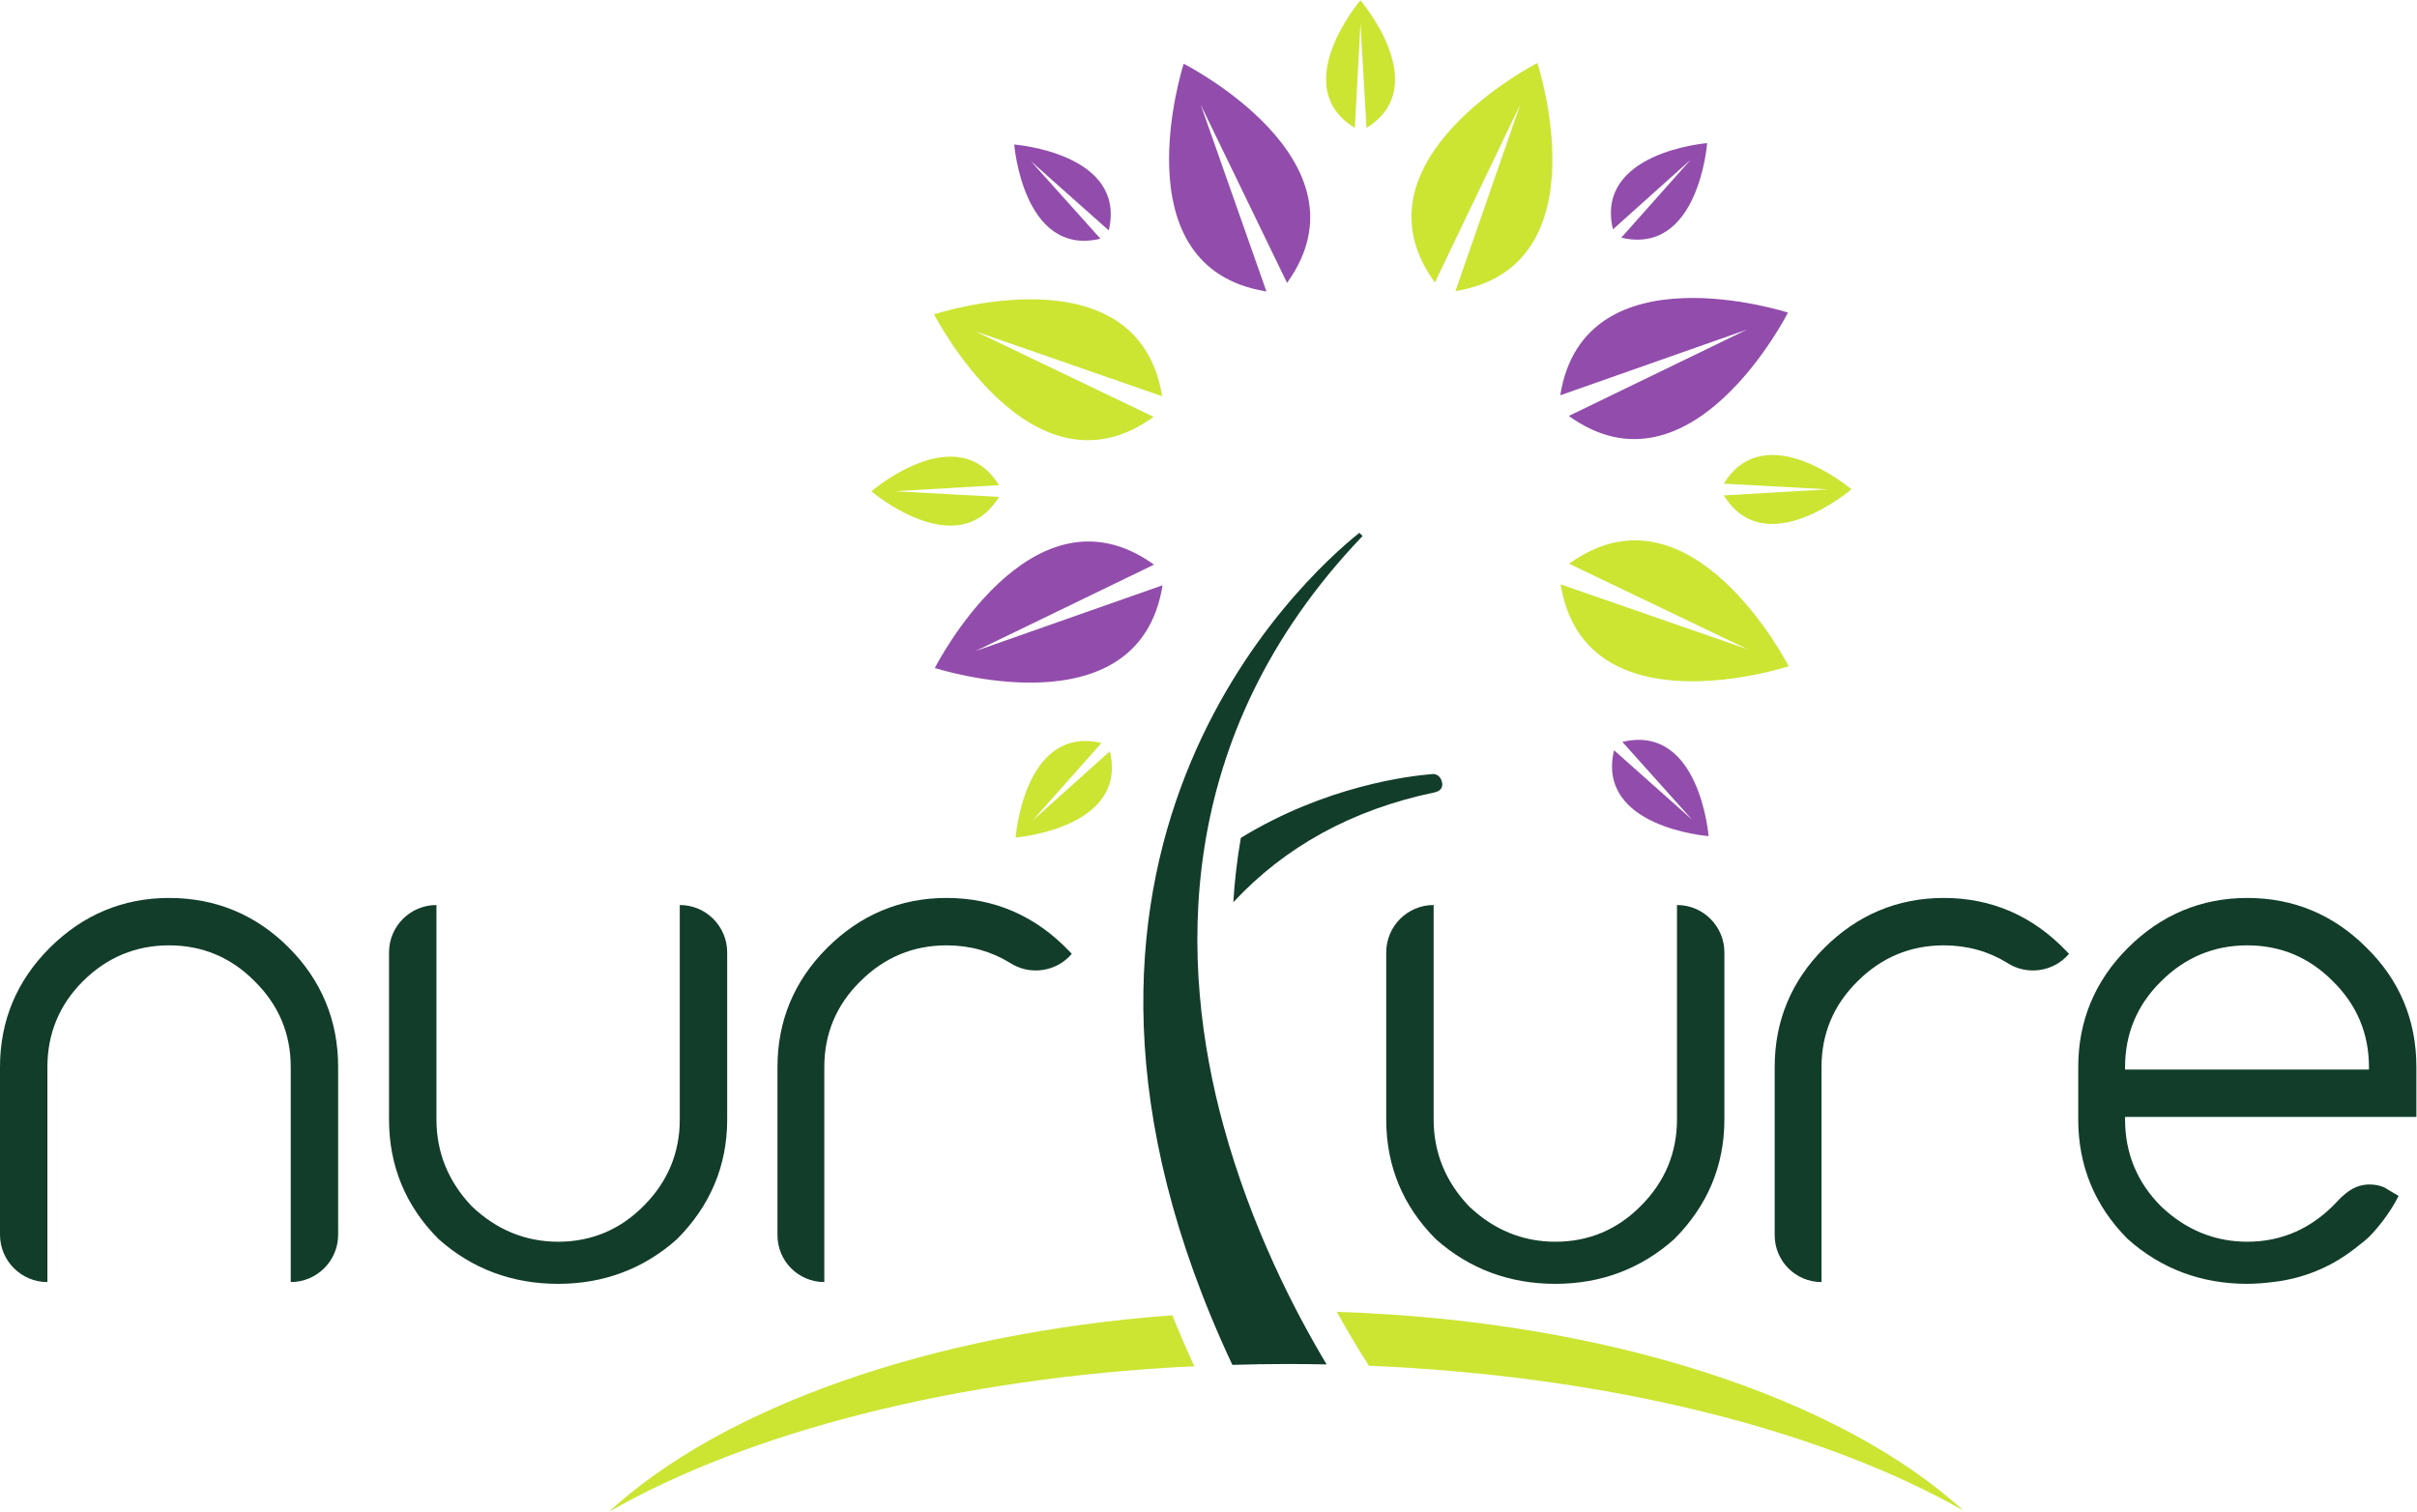
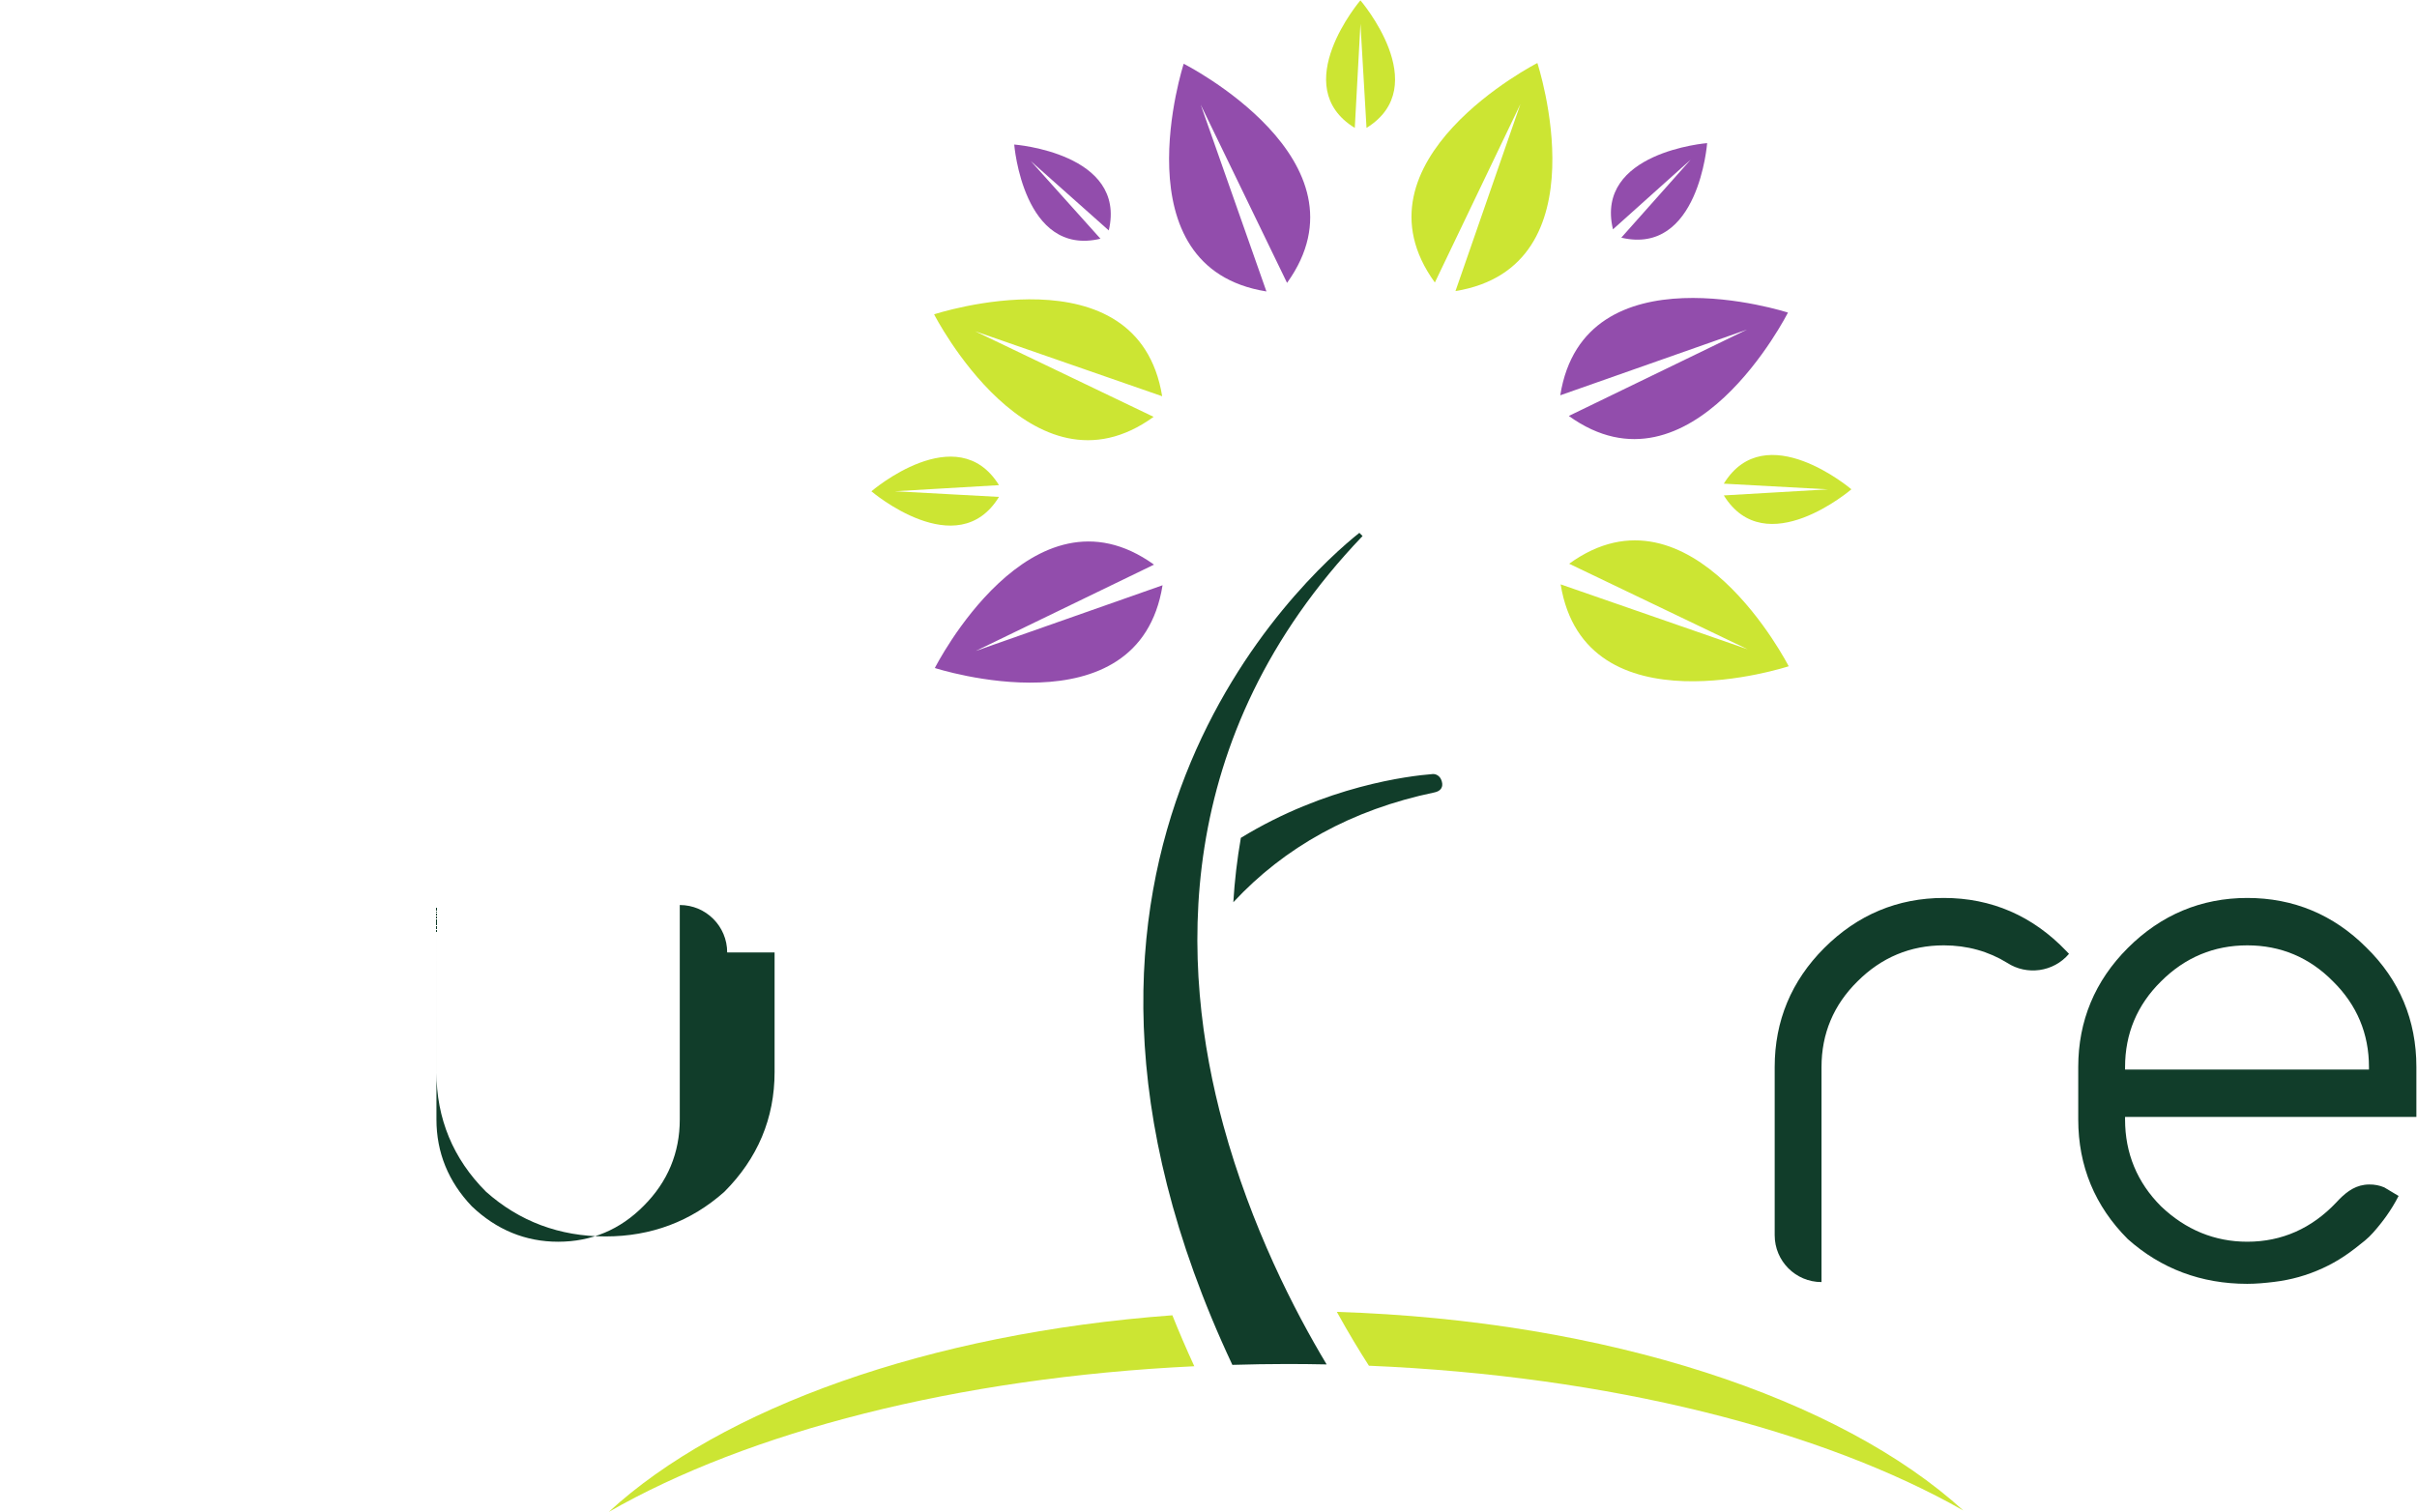
<svg xmlns="http://www.w3.org/2000/svg" xmlns:ns1="http://sodipodi.sourceforge.net/DTD/sodipodi-0.dtd" xmlns:ns2="http://www.inkscape.org/namespaces/inkscape" version="1.1" id="svg2" xml:space="preserve" width="408.053" height="255.253" viewBox="0 0 408.053 255.253" ns1:docname="nurture-landscapes-colour.eps">
  <defs id="defs6" />
  <g id="g10" ns2:groupmode="layer" ns2:label="ink_ext_XXXXXX" transform="matrix(1.333,0,0,-1.333,0,255.253)">
    <g id="g12" transform="scale(0.1)">
      <path d="m 1499.18,1834.12 -0.01,-0.02 c 0,0 -83.68,-258.26 104.78,-288.36 l -83.24,236.54 109.35,-225.7 c 111.52,155.02 -130.88,277.54 -130.88,277.54" style="fill:#924dac;fill-opacity:1;fill-rule:nonzero;stroke:none" id="path14" />
      <path d="m 1284.55,1731.81 -0.02,-0.02 c 0,0 11.36,-142.65 109.22,-119.27 l -88.27,98.39 98.8,-87.89 c 23.02,98.01 -119.73,108.79 -119.73,108.79" style="fill:#924dac;fill-opacity:1;fill-rule:nonzero;stroke:none" id="path16" />
-       <path d="m 2163.91,855.891 h 0.05 c 0,0 -11.39,142.66 -109.22,119.3 l 88.23,-98.421 -98.76,87.875 c -23.08,-97.965 119.7,-108.754 119.7,-108.754" style="fill:#924dac;fill-opacity:1;fill-rule:nonzero;stroke:none" id="path18" />
      <path d="m 2162.12,1733.55 -0.01,0.06 c 0,0 -142.63,-11.37 -119.27,-109.22 l 98.4,88.24 -87.86,-98.79 c 98,-23.04 108.74,119.71 108.74,119.71" style="fill:#924dac;fill-opacity:1;fill-rule:nonzero;stroke:none" id="path20" />
      <path d="m 1184,1068.82 0.01,-0.03 c 0,0 258.28,-83.735 288.38,104.8 l -236.55,-83.2 225.73,109.33 C 1306.54,1311.23 1184,1068.82 1184,1068.82" style="fill:#924dac;fill-opacity:1;fill-rule:nonzero;stroke:none" id="path22" />
      <path d="m 2264.46,1518.96 -0.03,0.02 c 0,0 -258.25,83.67 -288.35,-104.78 l 236.52,83.22 -225.69,-109.38 c 155.04,-111.48 277.55,130.92 277.55,130.92" style="fill:#924dac;fill-opacity:1;fill-rule:nonzero;stroke:none" id="path24" />
      <path d="m 1103.66,1292.63 -0.02,-0.02 c 0,0 108.95,-92.85 161.59,-7.11 l -131.97,7.17 131.97,7.74 c -52.99,85.58 -161.57,-7.78 -161.57,-7.78" style="fill:#cce533;fill-opacity:1;fill-rule:nonzero;stroke:none" id="path26" />
-       <path d="m 1286.32,854.121 0.01,-0.019 c 0,0 142.66,11.367 119.31,109.214 l -98.43,-88.277 87.87,98.805 c -97.99,23.027 -108.76,-119.723 -108.76,-119.723" style="fill:#cce533;fill-opacity:1;fill-rule:nonzero;stroke:none" id="path28" />
      <path d="m 2344.78,1295.13 0.02,0.04 c 0,0 -108.9,92.83 -161.57,7.11 l 131.97,-7.19 -131.95,-7.69 c 52.95,-85.61 161.53,7.73 161.53,7.73" style="fill:#cce533;fill-opacity:1;fill-rule:nonzero;stroke:none" id="path30" />
      <path d="m 1722.98,1914.43 h -0.02 c 0,0 -92.84,-108.91 -7.11,-161.56 l 7.17,131.99 7.69,-131.97 c 85.63,52.97 -7.73,161.54 -7.73,161.54" style="fill:#cce533;fill-opacity:1;fill-rule:nonzero;stroke:none" id="path32" />
      <path d="m 1183.08,1516.77 -0.01,-0.06 c 0,0 123.46,-241.75 278,-129.8 l -226.08,108.42 236.91,-82.31 c -30.75,188.5 -288.82,103.75 -288.82,103.75" style="fill:#cce533;fill-opacity:1;fill-rule:nonzero;stroke:none" id="path34" />
      <path d="m 2265.39,1071.01 -0.01,0.06 c 0,0 -123.44,241.78 -278,129.79 l 226.1,-108.38 -236.91,82.26 c 30.75,-188.572 288.82,-103.73 288.82,-103.73" style="fill:#cce533;fill-opacity:1;fill-rule:nonzero;stroke:none" id="path36" />
      <path d="m 1947.1,1835.04 h -0.04 c 0,0 -241.8,-123.46 -129.79,-277.99 l 108.38,226.09 -82.27,-236.93 c 188.48,30.76 103.72,288.83 103.72,288.83" style="fill:#cce533;fill-opacity:1;fill-rule:nonzero;stroke:none" id="path38" />
      <path d="M 2486.57,1.738 C 2330.97,143.539 2036.2,242.371 1693.14,253.281 c 14.86,-26.91 28.82,-49.883 40.62,-68.203 305.31,-12.808 573.85,-81.738 752.81,-183.34" style="fill:#cce533;fill-opacity:1;fill-rule:nonzero;stroke:none" id="path40" />
      <path d="m 771.074,0 c 176.16,100.961 440.416,170 741.526,184.422 -10.03,21.828 -19.31,43.359 -27.79,64.547 C 1175.58,226.121 913.777,131.309 771.074,0" style="fill:#cce533;fill-opacity:1;fill-rule:nonzero;stroke:none" id="path42" />
      <path d="m 1680.21,186.738 c -40.49,67.461 -95.65,174.153 -130.85,302.981 -54.75,200.301 -67.64,491.097 176.35,746.251 l -4.06,4.03 c -70.86,-56.35 -462.71,-410.672 -160.85,-1053.828 23,0.668 46.13,1.098 69.51,1.098 16.73,0 33.36,-0.2 49.9,-0.532" style="fill:#113d2a;fill-opacity:1;fill-rule:nonzero;stroke:none" id="path44" />
      <path d="m 1824.92,928.18 c -1.99,3.925 -6.09,6.738 -10.74,6.269 -0.1,-0.019 -0.1,-0.019 -0.08,-0.019 -0.02,0 -0.02,0 0.08,0.019 -29.94,-2.324 -135.09,-15.039 -242.62,-80.777 -4.77,-27.524 -7.93,-54.75 -9.54,-81.543 64.83,69.723 149.49,117.141 254.84,139.121 6.01,1.27 10.5,4.84 9.72,11.461 -0.23,1.973 -0.86,3.906 -1.66,5.469" style="fill:#113d2a;fill-opacity:1;fill-rule:nonzero;stroke:none" id="path46" />
-       <path d="m 2183.96,708.57 c 0,33.16 -26.88,60.039 -60.03,60.039 v -271.64 c 0,-42.25 -15.35,-79 -45.59,-109.258 -29.79,-30.25 -66.29,-45.582 -108.5,-45.582 -41.29,0 -78.09,15.109 -109.34,44.922 -29.65,31.07 -44.77,68.097 -44.77,109.918 v 271.64 c -33.15,0 -60.04,-26.879 -60.04,-60.039 l -0.01,-211.601 c 0,-58.848 21.11,-109.809 62.72,-151.449 42.28,-37.692 93.17,-56.711 151.44,-56.711 57.75,0 108.37,19.019 150.46,56.519 42.32,42.32 63.66,93.262 63.66,151.641 V 708.57" style="fill:#113d2a;fill-opacity:1;fill-rule:nonzero;stroke:none" id="path48" />
-       <path d="m 1357.44,706.75 -3.37,3.539 c -42.63,44.633 -94.86,67.262 -155.24,67.262 -58.37,0 -109.33,-21.34 -151.43,-63.449 C 1005.79,672.5 984.688,621.809 984.688,563.43 V 350.352 c 0,-32.774 26.552,-59.313 59.302,-59.313 V 563.43 c 0,42.211 15.34,78.711 45.56,108.461 30.26,30.289 67.02,45.629 109.28,45.629 29.73,0 56.9,-7.68 80.4,-22.211 24.88,-16.11 58.44,-11.719 78.21,11.441" style="fill:#113d2a;fill-opacity:1;fill-rule:nonzero;stroke:none" id="path50" />
      <path d="m 2620.42,706.75 -3.37,3.539 c -42.64,44.633 -94.86,67.262 -155.24,67.262 -58.37,0 -109.33,-21.34 -151.43,-63.449 -41.61,-41.602 -62.71,-92.293 -62.71,-150.672 V 350.352 c 0,-32.774 26.55,-59.313 59.3,-59.313 V 563.43 c 0,42.211 15.33,78.711 45.56,108.461 30.26,30.289 67.02,45.629 109.28,45.629 29.72,0 56.91,-7.68 80.4,-22.211 24.87,-16.11 58.43,-11.719 78.21,11.441" style="fill:#113d2a;fill-opacity:1;fill-rule:nonzero;stroke:none" id="path52" />
-       <path d="m 920.984,708.57 c 0,33.16 -26.882,60.039 -60.039,60.039 v -271.64 c 0,-42.25 -15.34,-79 -45.586,-109.258 -29.793,-30.25 -66.289,-45.582 -108.496,-45.582 -41.297,0 -78.093,15.109 -109.343,44.922 -29.649,31.07 -44.766,68.097 -44.766,109.918 v 271.64 c -33.156,0 -60.039,-26.879 -60.039,-60.039 l -0.012,-211.601 c 0,-58.848 21.106,-109.809 62.719,-151.449 42.281,-37.692 93.172,-56.711 151.441,-56.711 57.746,0 108.371,19.019 150.461,56.519 42.313,42.32 63.66,93.262 63.66,151.641 V 708.57" style="fill:#113d2a;fill-opacity:1;fill-rule:nonzero;stroke:none" id="path54" />
-       <path d="m 368.223,291.039 c 33.164,0 60.039,26.891 60.039,60.031 v 212.36 c 0,58.871 -21.106,109.808 -62.707,151.41 -41.602,41.621 -92.547,62.711 -151.414,62.711 -58.387,0 -109.328,-21.34 -151.426,-63.449 C 21.102,672.5 0,621.789 0,563.43 V 351.07 C 0,317.91 26.887,291.039 60.039,291.039 V 563.43 c 0,42.23 15.09,78.73 44.844,108.5 30.246,30.25 67.004,45.59 109.258,45.59 42.214,0 78.703,-15.34 108.464,-45.571 30.293,-29.808 45.618,-66.308 45.618,-108.519 V 291.039" style="fill:#113d2a;fill-opacity:1;fill-rule:nonzero;stroke:none" id="path56" />
+       <path d="m 920.984,708.57 c 0,33.16 -26.882,60.039 -60.039,60.039 v -271.64 c 0,-42.25 -15.34,-79 -45.586,-109.258 -29.793,-30.25 -66.289,-45.582 -108.496,-45.582 -41.297,0 -78.093,15.109 -109.343,44.922 -29.649,31.07 -44.766,68.097 -44.766,109.918 v 271.64 l -0.012,-211.601 c 0,-58.848 21.106,-109.809 62.719,-151.449 42.281,-37.692 93.172,-56.711 151.441,-56.711 57.746,0 108.371,19.019 150.461,56.519 42.313,42.32 63.66,93.262 63.66,151.641 V 708.57" style="fill:#113d2a;fill-opacity:1;fill-rule:nonzero;stroke:none" id="path54" />
      <path d="m 2846.27,288.809 c 11.09,0 22.44,1.062 33.45,2.382 10.76,1.289 21.41,3.36 31.84,6.289 10.26,2.911 20.3,6.579 29.98,11.04 9.71,4.429 19.04,9.652 27.9,15.582 8.99,6.019 17.46,12.726 25.82,19.546 7.18,5.883 13.3,13.223 19.12,20.43 5.79,7.192 11.13,14.723 15.94,22.602 2.68,4.371 5.2,8.859 7.54,13.429 l -18.12,10.84 c -5.98,2.602 -12.51,3.75 -19.02,3.692 -16.22,-0.11 -27.53,-8.219 -38.05,-18.801 l -3.54,-3.75 c -31.24,-33.149 -69.22,-49.949 -112.88,-49.949 -41.31,0 -78.1,15.097 -109.33,44.91 -30.15,30.168 -45.49,67.168 -45.49,109.918 v 3.222 h 368.96 v 63.258 c 0,59.36 -21.37,110.321 -63.5,151.43 -41.55,41.582 -92.25,62.672 -150.64,62.672 -58.37,0 -109.32,-21.34 -151.43,-63.449 -41.6,-41.602 -62.69,-92.293 -62.69,-150.653 v -66.48 c 0,-58.867 21.09,-109.809 62.69,-151.43 42.28,-37.711 93.16,-56.73 151.43,-56.73 m 154.08,271.402 h -308.9 v 3.219 c 0,42.211 15.32,78.711 45.55,108.461 30.28,30.289 67.03,45.629 109.27,45.629 42.21,0 78.71,-15.34 108.49,-45.571 30.27,-29.808 45.59,-66.289 45.59,-108.519 v -3.219" style="fill:#113d2a;fill-opacity:1;fill-rule:nonzero;stroke:none" id="path58" />
    </g>
  </g>
</svg>